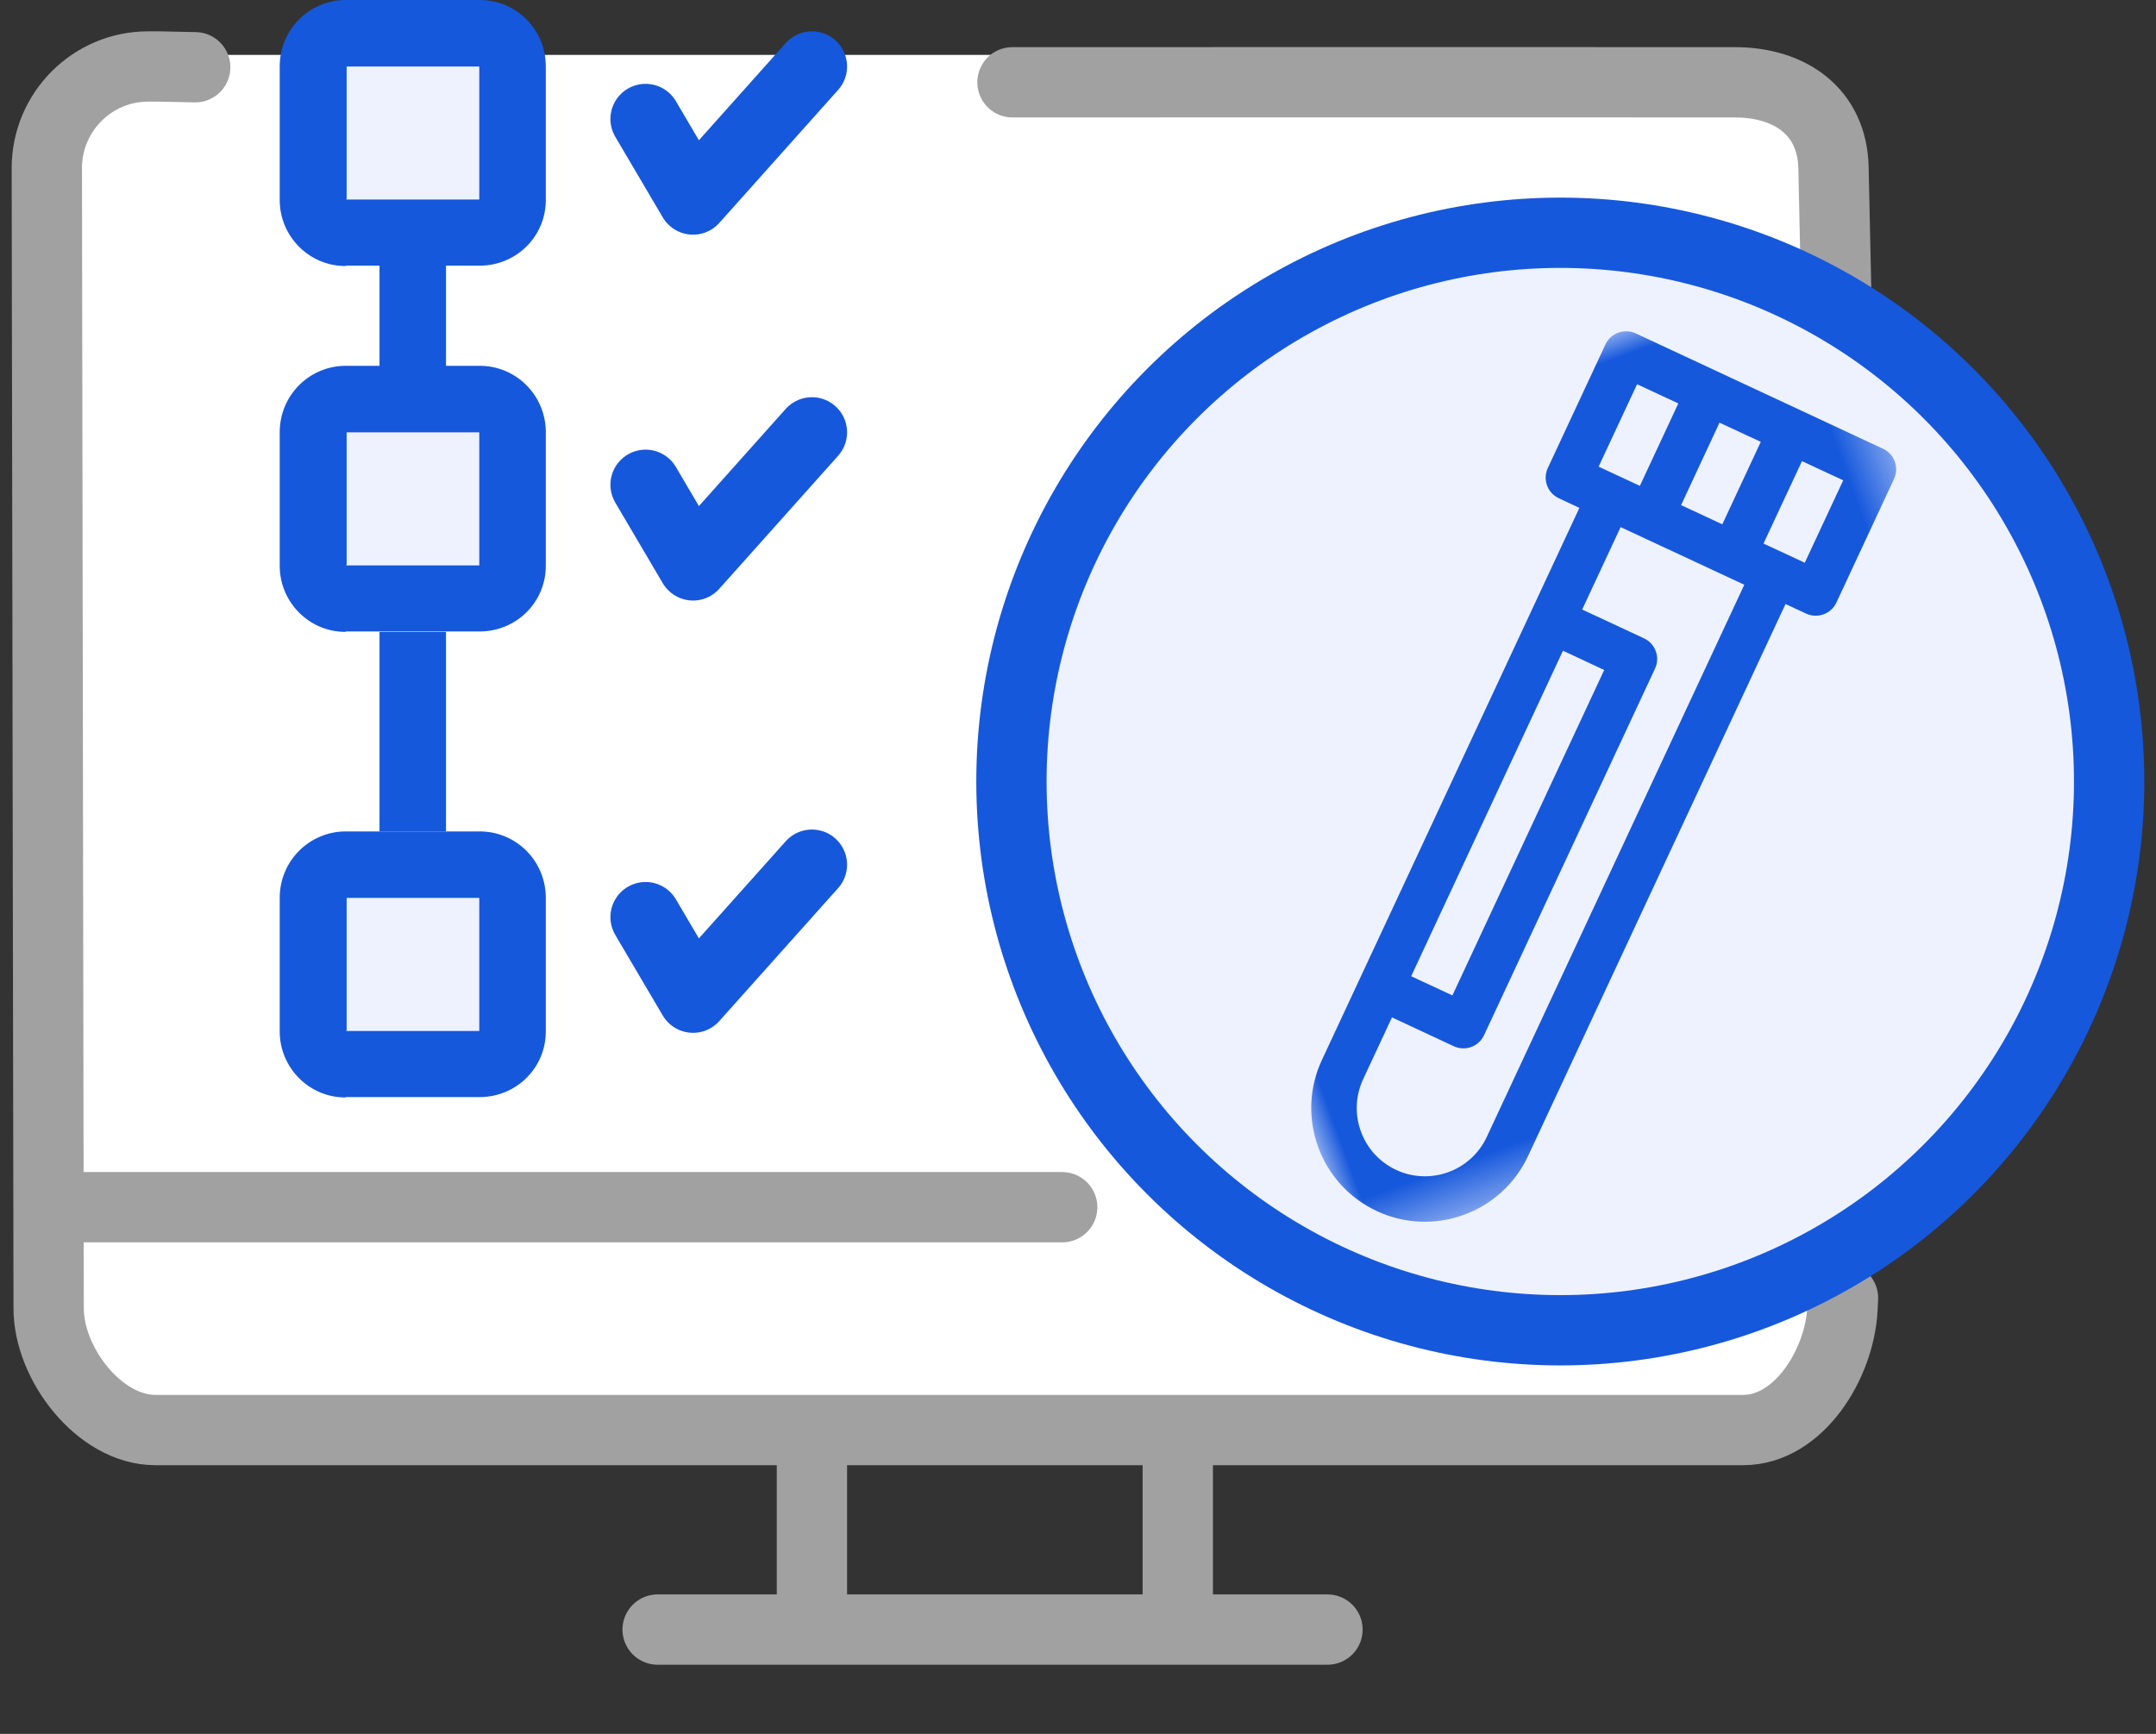
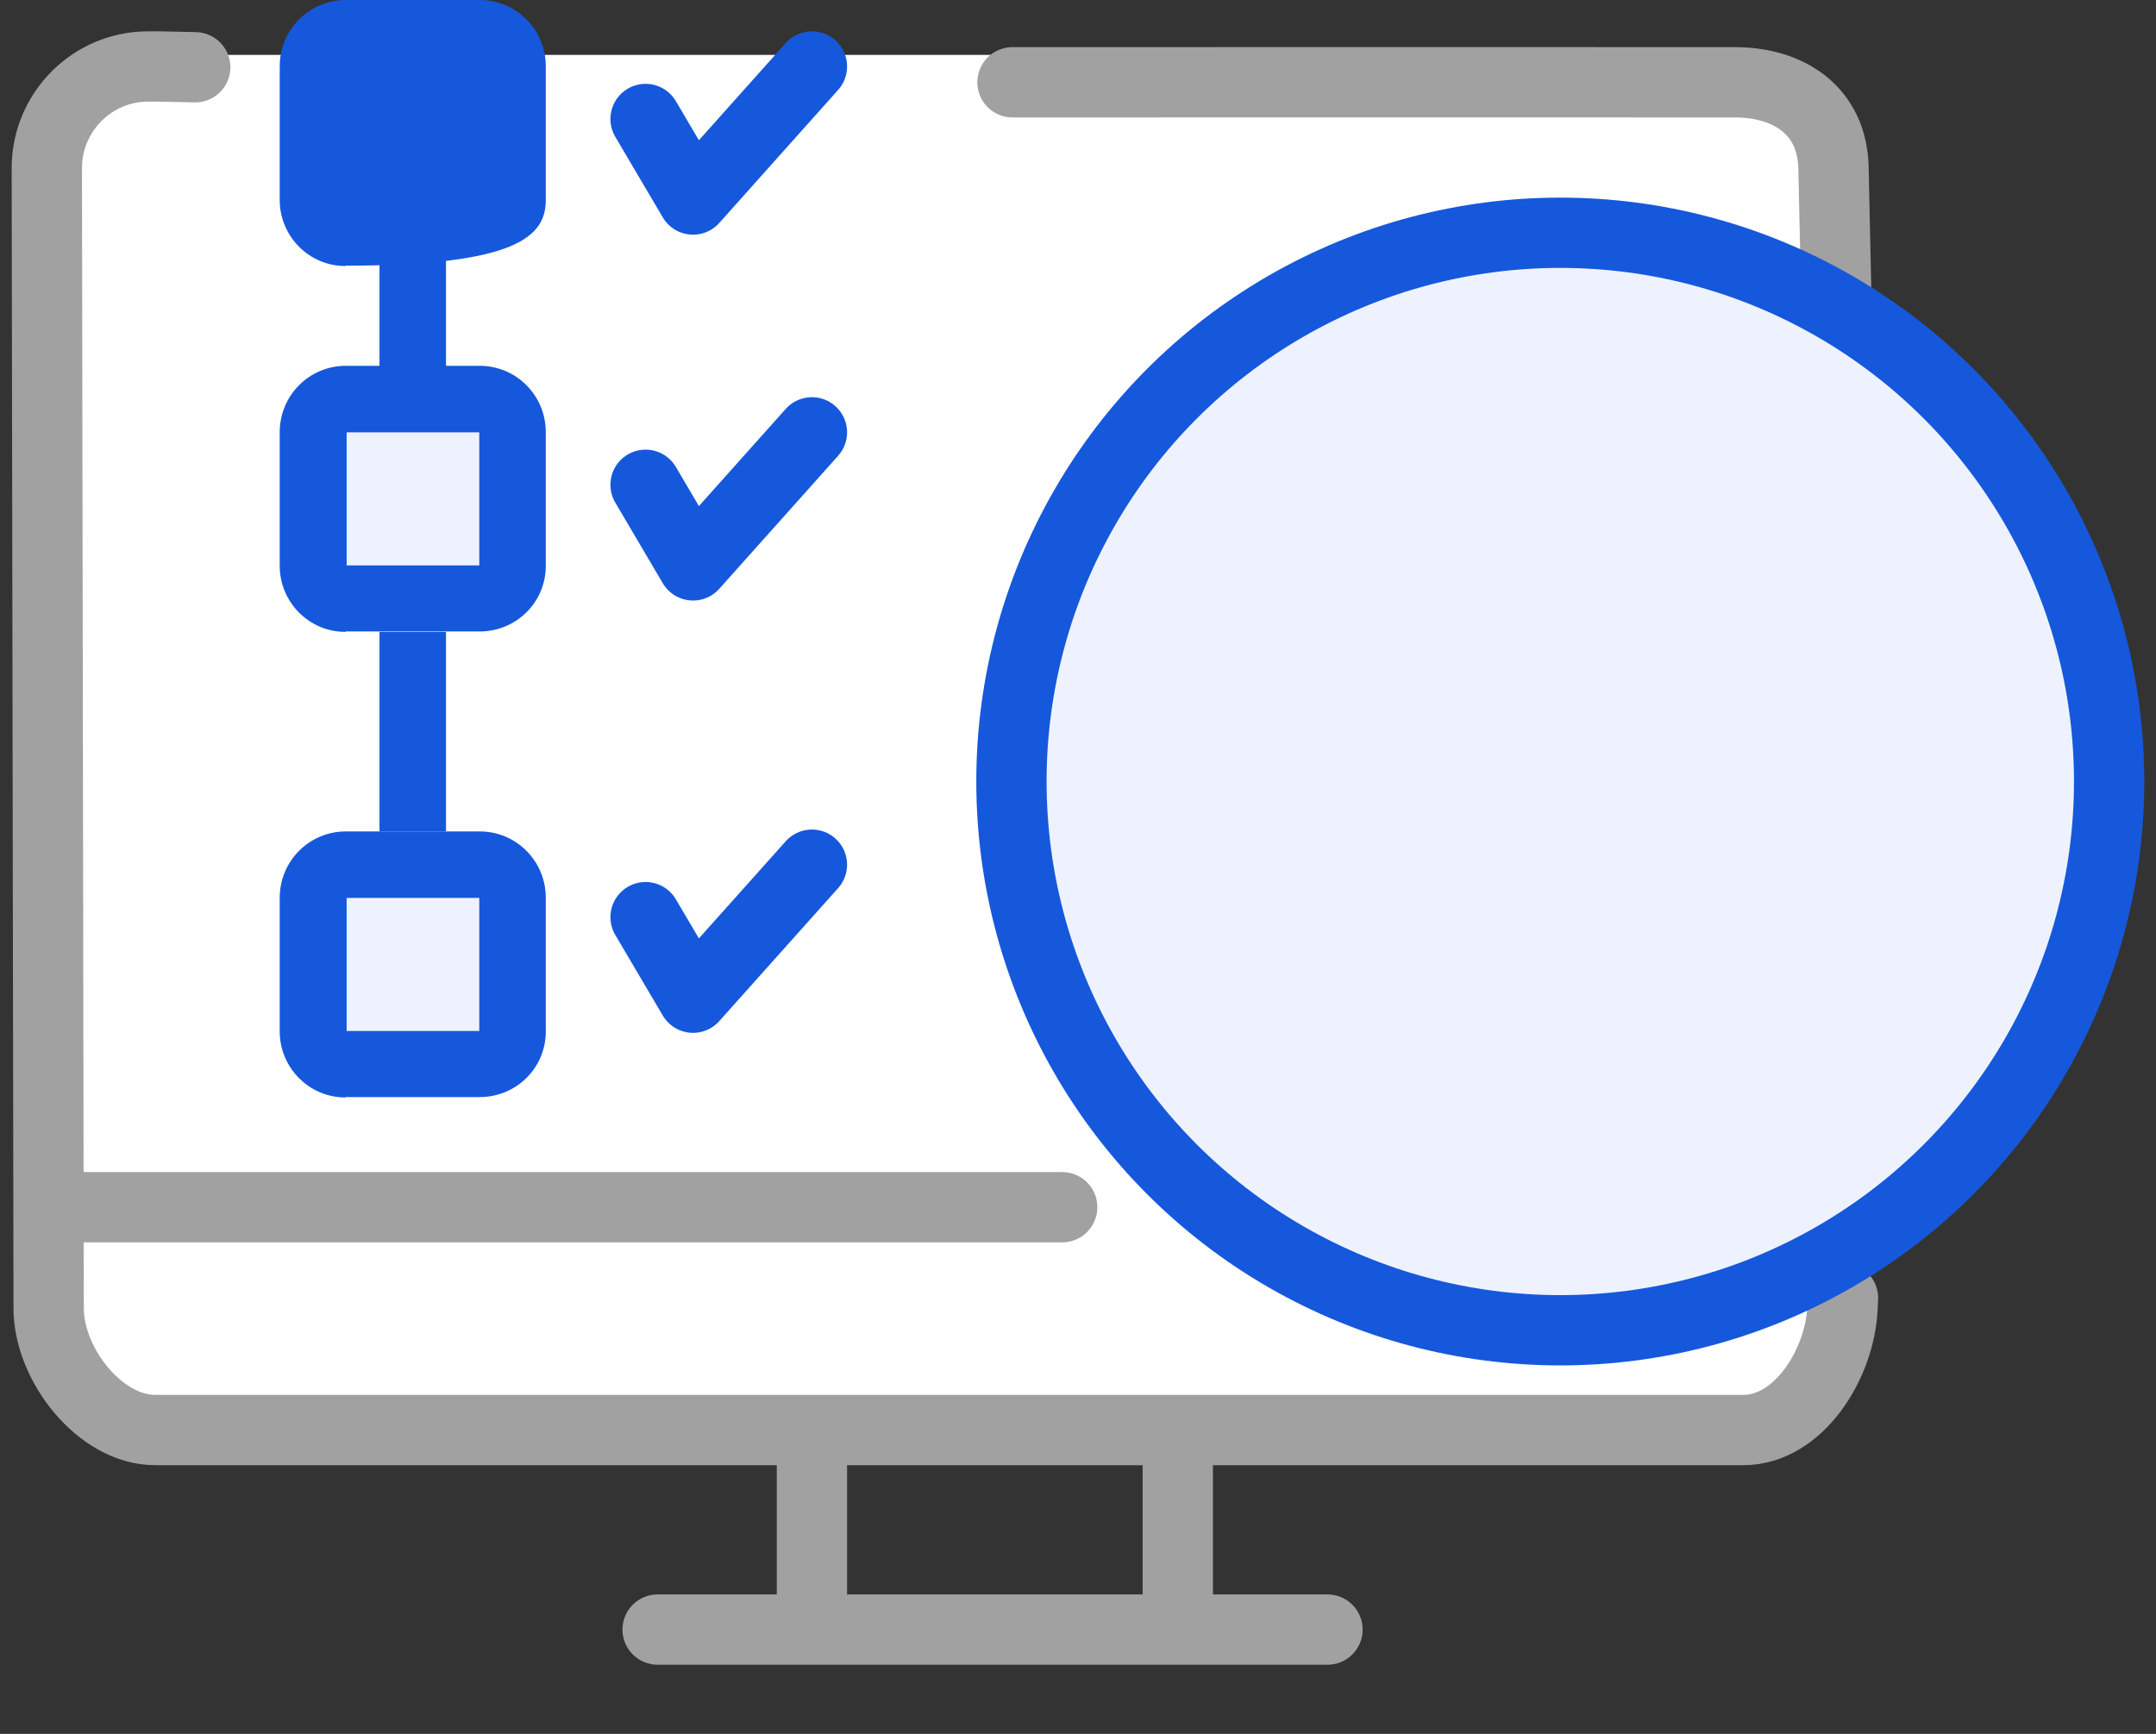
<svg xmlns="http://www.w3.org/2000/svg" xmlns:xlink="http://www.w3.org/1999/xlink" width="46px" height="37px" viewBox="0 0 46 37" version="1.1">
  <rect x="0" y="0" width="46" height="37" fill="#333333" stroke="none" />
  <title>Sample-Management-&amp;-Tracking</title>
  <defs>
-     <polygon id="path-1" points="1.19789391e-15 16.561 16.564 16.561 16.564 2.38501742e-15 -2.76315577e-17 -6.69312473e-17" />
-   </defs>
+     </defs>
  <g id="Page-1" stroke="none" stroke-width="1" fill="none" fill-rule="evenodd">
    <g id="-Laboratory-Informatics-Software-" transform="translate(-335, -4878)">
      <g id="Sample-Management-&amp;-Tracking" transform="translate(336, 4878)">
        <path d="M3.513,1.171 L34.544,1.171 C36.484,1.171 38.056,2.744 38.056,4.684 L38.056,26.932 C38.056,28.872 36.484,30.445 34.544,30.445 L3.513,30.445 C1.573,30.445 0,28.872 0,26.932 L0,4.684 C0,2.744 1.573,1.171 3.513,1.171 Z" id="Rectangle" fill="#FFFFFF" fill-rule="nonzero" />
        <g id="Group-18" transform="translate(0, 0)">
          <g id="Group-18-Copy" stroke-linecap="round" transform="translate(0, 1.419)" stroke="#A1A1A1" stroke-width="1.5">
            <g id="Group-Copy-14">
              <line x1="13.031" y1="33.355" x2="27.323" y2="33.355" id="Path-4548-Copy" />
              <line x1="16.323" y1="33.041" x2="16.323" y2="29.452" id="Path-4548-Copy" />
              <line x1="24.129" y1="33.041" x2="24.129" y2="29.452" id="Path-4548-Copy" />
              <path d="M35.157,0.016 C35.157,0.016 35.639,0.006 35.911,0 C36.147,0 36.165,0 36.165,0 C37.352,0 38.318,0.969 38.323,2.159 L38.284,26.492 C38.289,27.684 37.196,29.097 36.01,29.097 L2.129,29.097 C0.943,29.097 0.068,27.687 0.011,26.5 L0,26.281" id="Rectangle-990" stroke-linejoin="round" transform="translate(19.161, 14.548) scale(-1, 1) translate(-19.161, -14.548) " />
              <path d="M20.602,0.337 C24.332,0.333 36.007,0.337 36.007,0.337 C37.198,0.336 38.093,0.966 38.119,2.16 L38.186,5.236" id="Rectangle-990" stroke-linejoin="round" />
              <line x1="0.168" y1="24.342" x2="21.663" y2="24.342" id="Path-4548" />
            </g>
          </g>
          <polygon id="Shape" fill="#1658DC" fill-rule="nonzero" points="7.097 13.484 7.097 17.742 8.516 17.742 8.516 13.484 7.105 13.484" />
          <polygon id="Shape-Copy" fill="#1658DC" fill-rule="nonzero" points="7.097 4.968 7.097 9.226 8.516 9.226 8.516 4.968 7.105 4.968" />
          <rect id="Rectangle" fill="#EEF2FF" fill-rule="nonzero" x="5.677" y="0.71" width="3.548" height="4.258" />
-           <path d="M6.379,5.669 L9.234,5.669 C10.015,5.669 10.645,5.046 10.645,4.269 L10.645,1.417 C10.645,0.632 10.015,0 9.234,0 L6.379,0 C5.598,0 4.968,0.632 4.968,1.417 L4.968,4.269 C4.968,5.037 5.589,5.677 6.37,5.677 L6.379,5.669 Z" id="Shape" fill="#1658DC" fill-rule="nonzero" />
+           <path d="M6.379,5.669 C10.015,5.669 10.645,5.046 10.645,4.269 L10.645,1.417 C10.645,0.632 10.015,0 9.234,0 L6.379,0 C5.598,0 4.968,0.632 4.968,1.417 L4.968,4.269 C4.968,5.037 5.589,5.677 6.37,5.677 L6.379,5.669 Z" id="Shape" fill="#1658DC" fill-rule="nonzero" />
          <path d="M6.379,13.475 L9.234,13.475 C10.015,13.475 10.645,12.852 10.645,12.075 L10.645,9.224 C10.645,8.438 10.015,7.806 9.234,7.806 L6.379,7.806 C5.598,7.806 4.968,8.438 4.968,9.224 L4.968,12.075 C4.968,12.844 5.589,13.484 6.37,13.484 L6.379,13.475 Z" id="Shape-Copy" fill="#1658DC" fill-rule="nonzero" />
          <circle id="Oval" stroke="#1658DC" stroke-width="1.5" fill="#EEF2FF" fill-rule="nonzero" cx="32.29" cy="16.677" r="11.71" />
          <g id="Fill-1-Clipped" transform="translate(32.903, 16.138) rotate(-20) translate(-32.903, -16.138) translate(24.621, 7.857)">
            <mask id="mask-2" fill="white">
              <use xlink:href="#path-1" />
            </mask>
            <g id="path-1" />
            <path d="M12.304,0.142 C12.115,-0.047 11.807,-0.047 11.618,0.142 L9.559,2.201 C9.37,2.39 9.37,2.698 9.559,2.887 L9.902,3.23 L0.709,12.423 C-0.237,13.369 -0.237,14.908 0.709,15.854 C1.655,16.8 3.194,16.8 4.141,15.854 L13.333,6.662 L13.676,7.005 C13.866,7.194 14.173,7.194 14.363,7.005 L16.421,4.946 C16.611,4.756 16.611,4.449 16.421,4.26 C16.184,4.023 12.551,0.389 12.304,0.142 L12.304,0.142 Z M11.961,3.917 L13.333,2.544 L14.02,3.23 L12.647,4.603 L11.961,3.917 Z M11.961,1.172 L12.647,1.858 L11.275,3.23 L10.588,2.544 L11.961,1.172 Z M8.53,5.975 L9.216,6.662 L3.797,12.08 L3.111,11.394 L8.53,5.975 Z M3.454,15.168 C2.887,15.736 1.963,15.736 1.396,15.168 C0.828,14.601 0.828,13.677 1.396,13.109 L2.425,12.08 L3.454,13.109 C3.644,13.299 3.951,13.299 4.141,13.109 L10.245,7.005 C10.435,6.815 10.435,6.508 10.245,6.318 L9.216,5.289 L10.588,3.917 C10.848,4.176 12.336,5.664 12.647,5.975 L3.454,15.168 Z M14.02,5.975 C13.79,5.745 13.588,5.544 13.333,5.289 L14.706,3.917 L15.392,4.603 L14.02,5.975 Z" id="Fill-1" fill="#1658DC" fill-rule="nonzero" mask="url(#mask-2)" />
          </g>
          <polyline id="Path-101" stroke="#1658DC" stroke-width="1.5" stroke-linecap="round" stroke-linejoin="round" points="12.774 10.345 13.787 12.065 16.323 9.226" />
          <polyline id="Path-101-Copy-2" stroke="#1658DC" stroke-width="1.5" stroke-linecap="round" stroke-linejoin="round" points="12.774 19.571 13.787 21.29 16.323 18.452" />
          <polyline id="Path-101-Copy" stroke="#1658DC" stroke-width="1.5" stroke-linecap="round" stroke-linejoin="round" points="12.774 2.539 13.787 4.258 16.323 1.419" />
-           <polygon id="Shape-path" fill="#EEF2FF" fill-rule="nonzero" points="6.387 4.258 9.226 4.258 9.226 1.419 6.396 1.419 6.396 4.24" />
          <polygon id="Shape-path-Copy" fill="#EEF2FF" fill-rule="nonzero" points="6.387 12.065 9.226 12.065 9.226 9.226 6.396 9.226 6.396 12.047" />
          <path d="M6.379,23.411 L9.234,23.411 C10.015,23.411 10.645,22.788 10.645,22.011 L10.645,19.159 C10.645,18.374 10.015,17.742 9.234,17.742 L6.379,17.742 C5.598,17.742 4.968,18.374 4.968,19.159 L4.968,22.011 C4.968,22.779 5.589,23.419 6.37,23.419 L6.379,23.411 Z" id="Shape-Copy-2" fill="#1658DC" fill-rule="nonzero" />
          <polygon id="Shape-path-Copy-2" fill="#EEF2FF" fill-rule="nonzero" points="6.387 22 9.226 22 9.226 19.161 6.396 19.161 6.396 21.982" />
        </g>
      </g>
    </g>
  </g>
</svg>